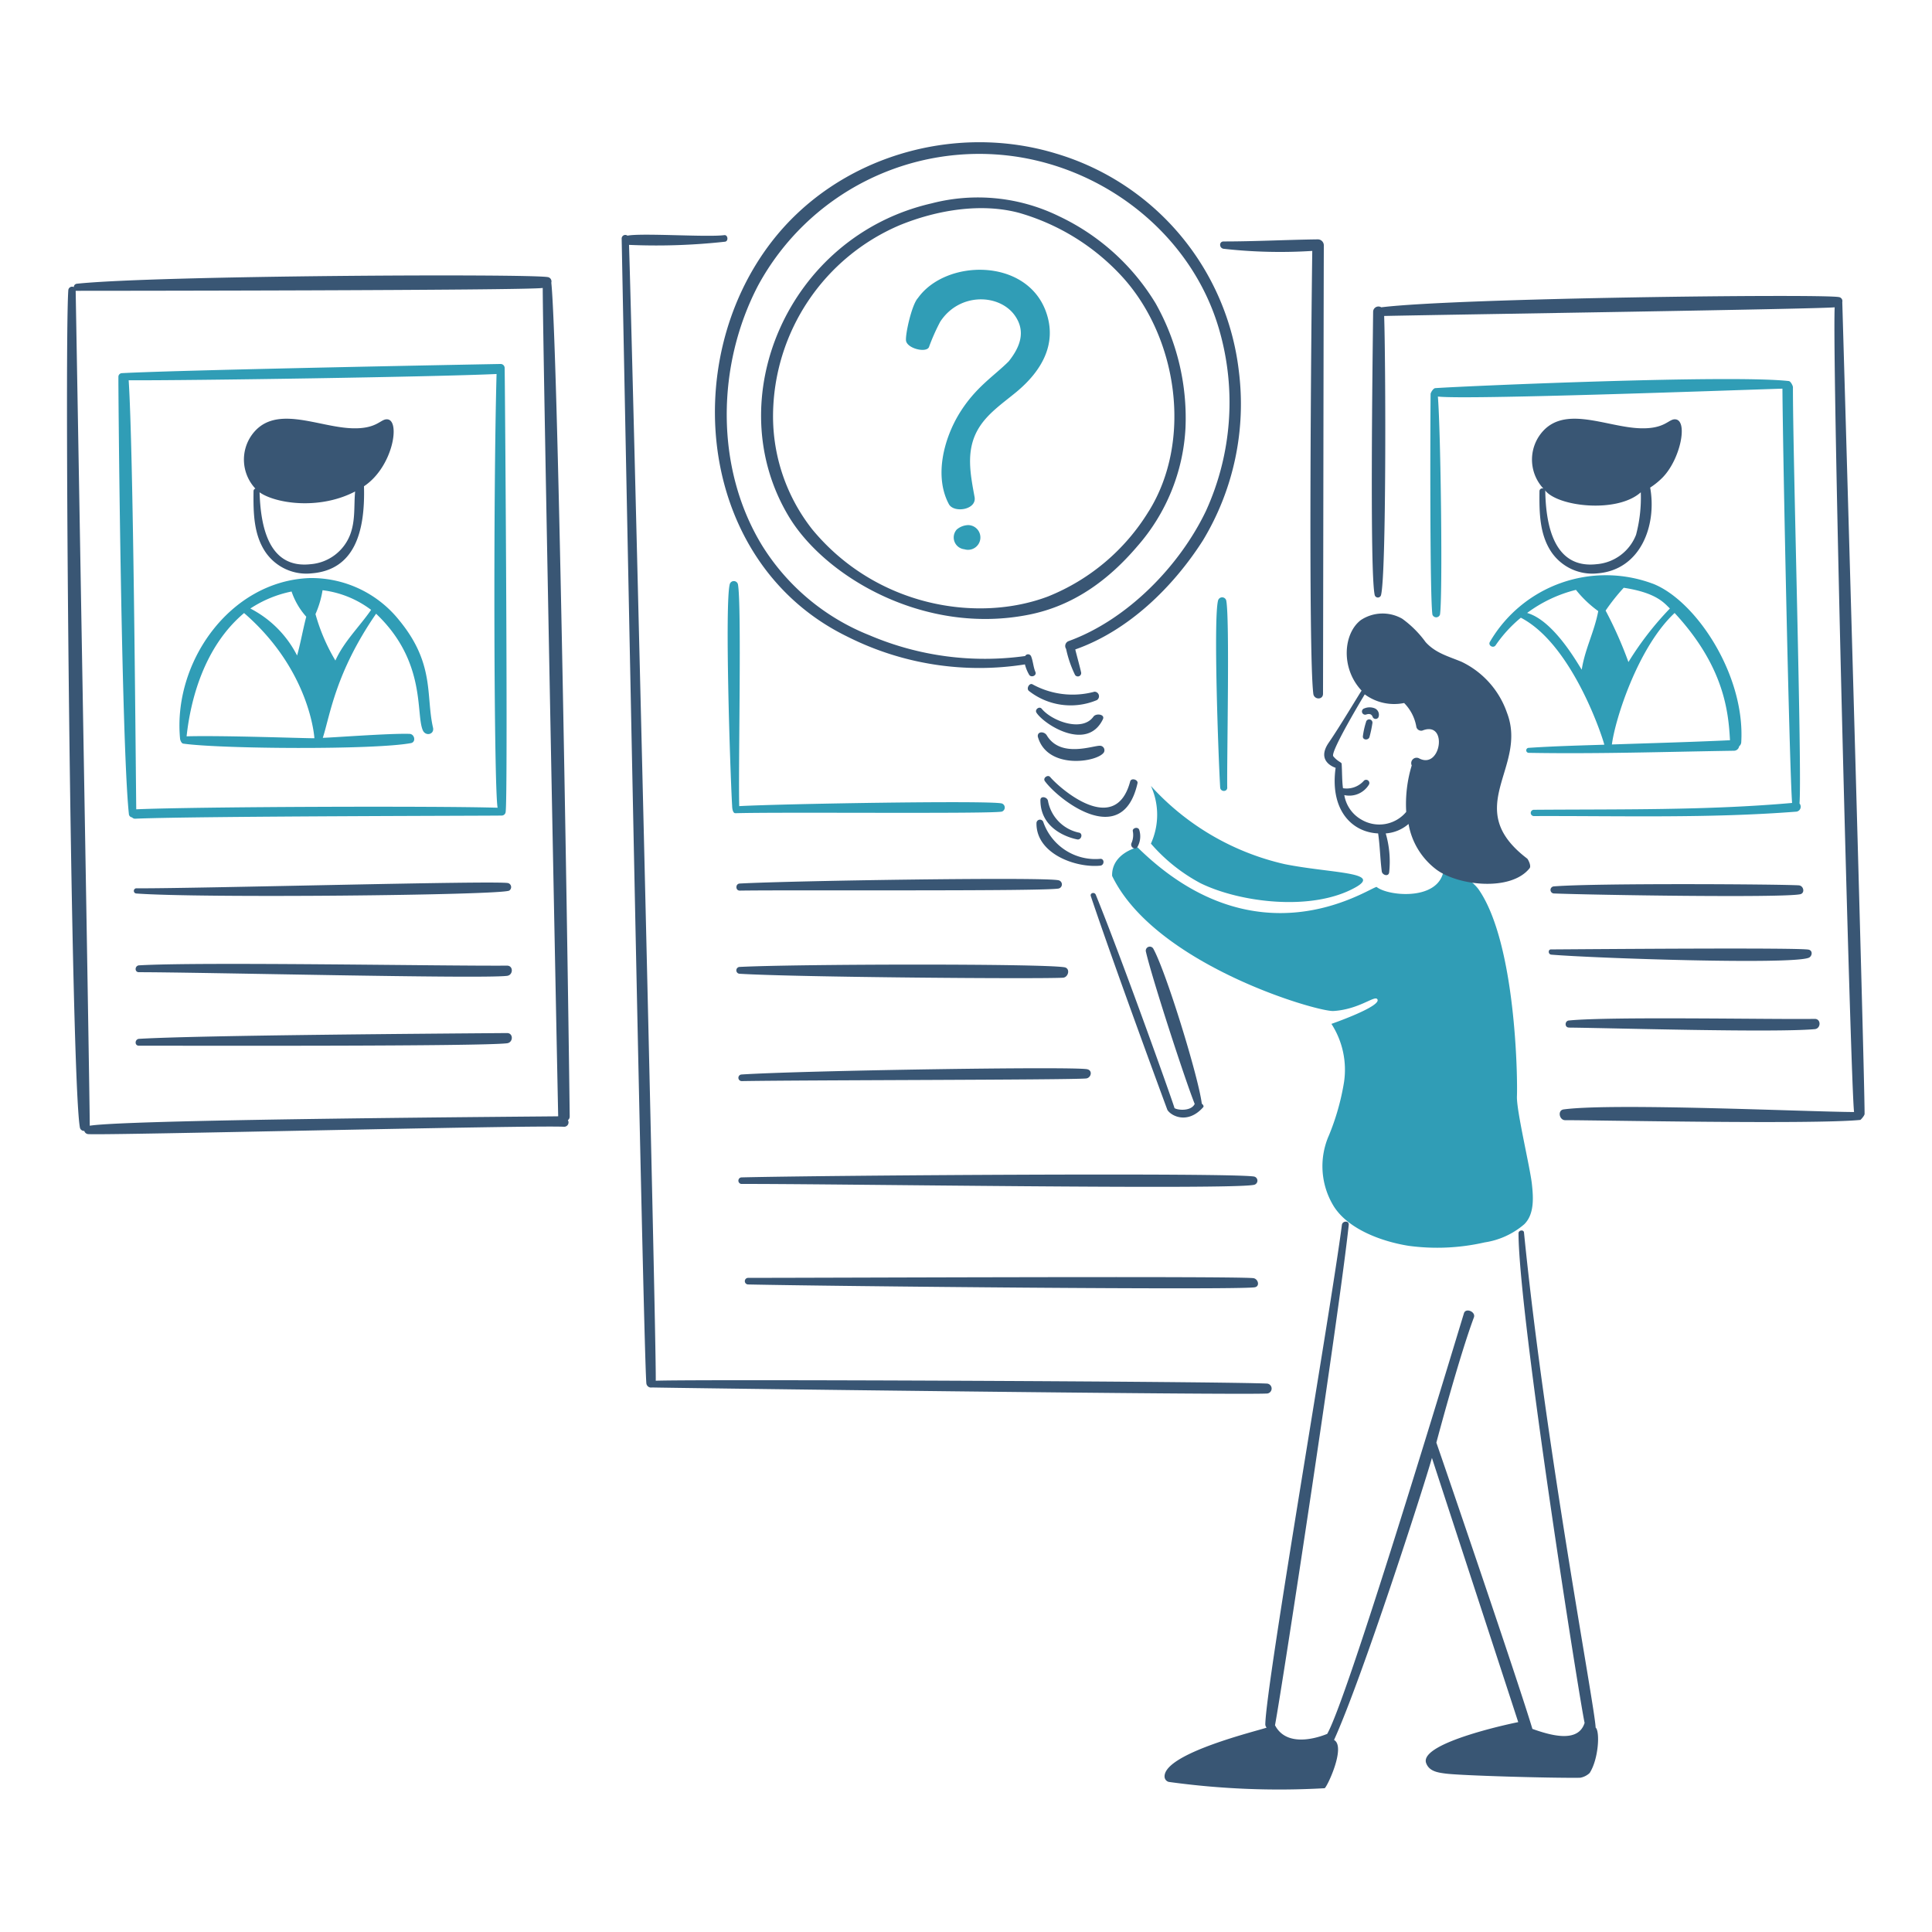
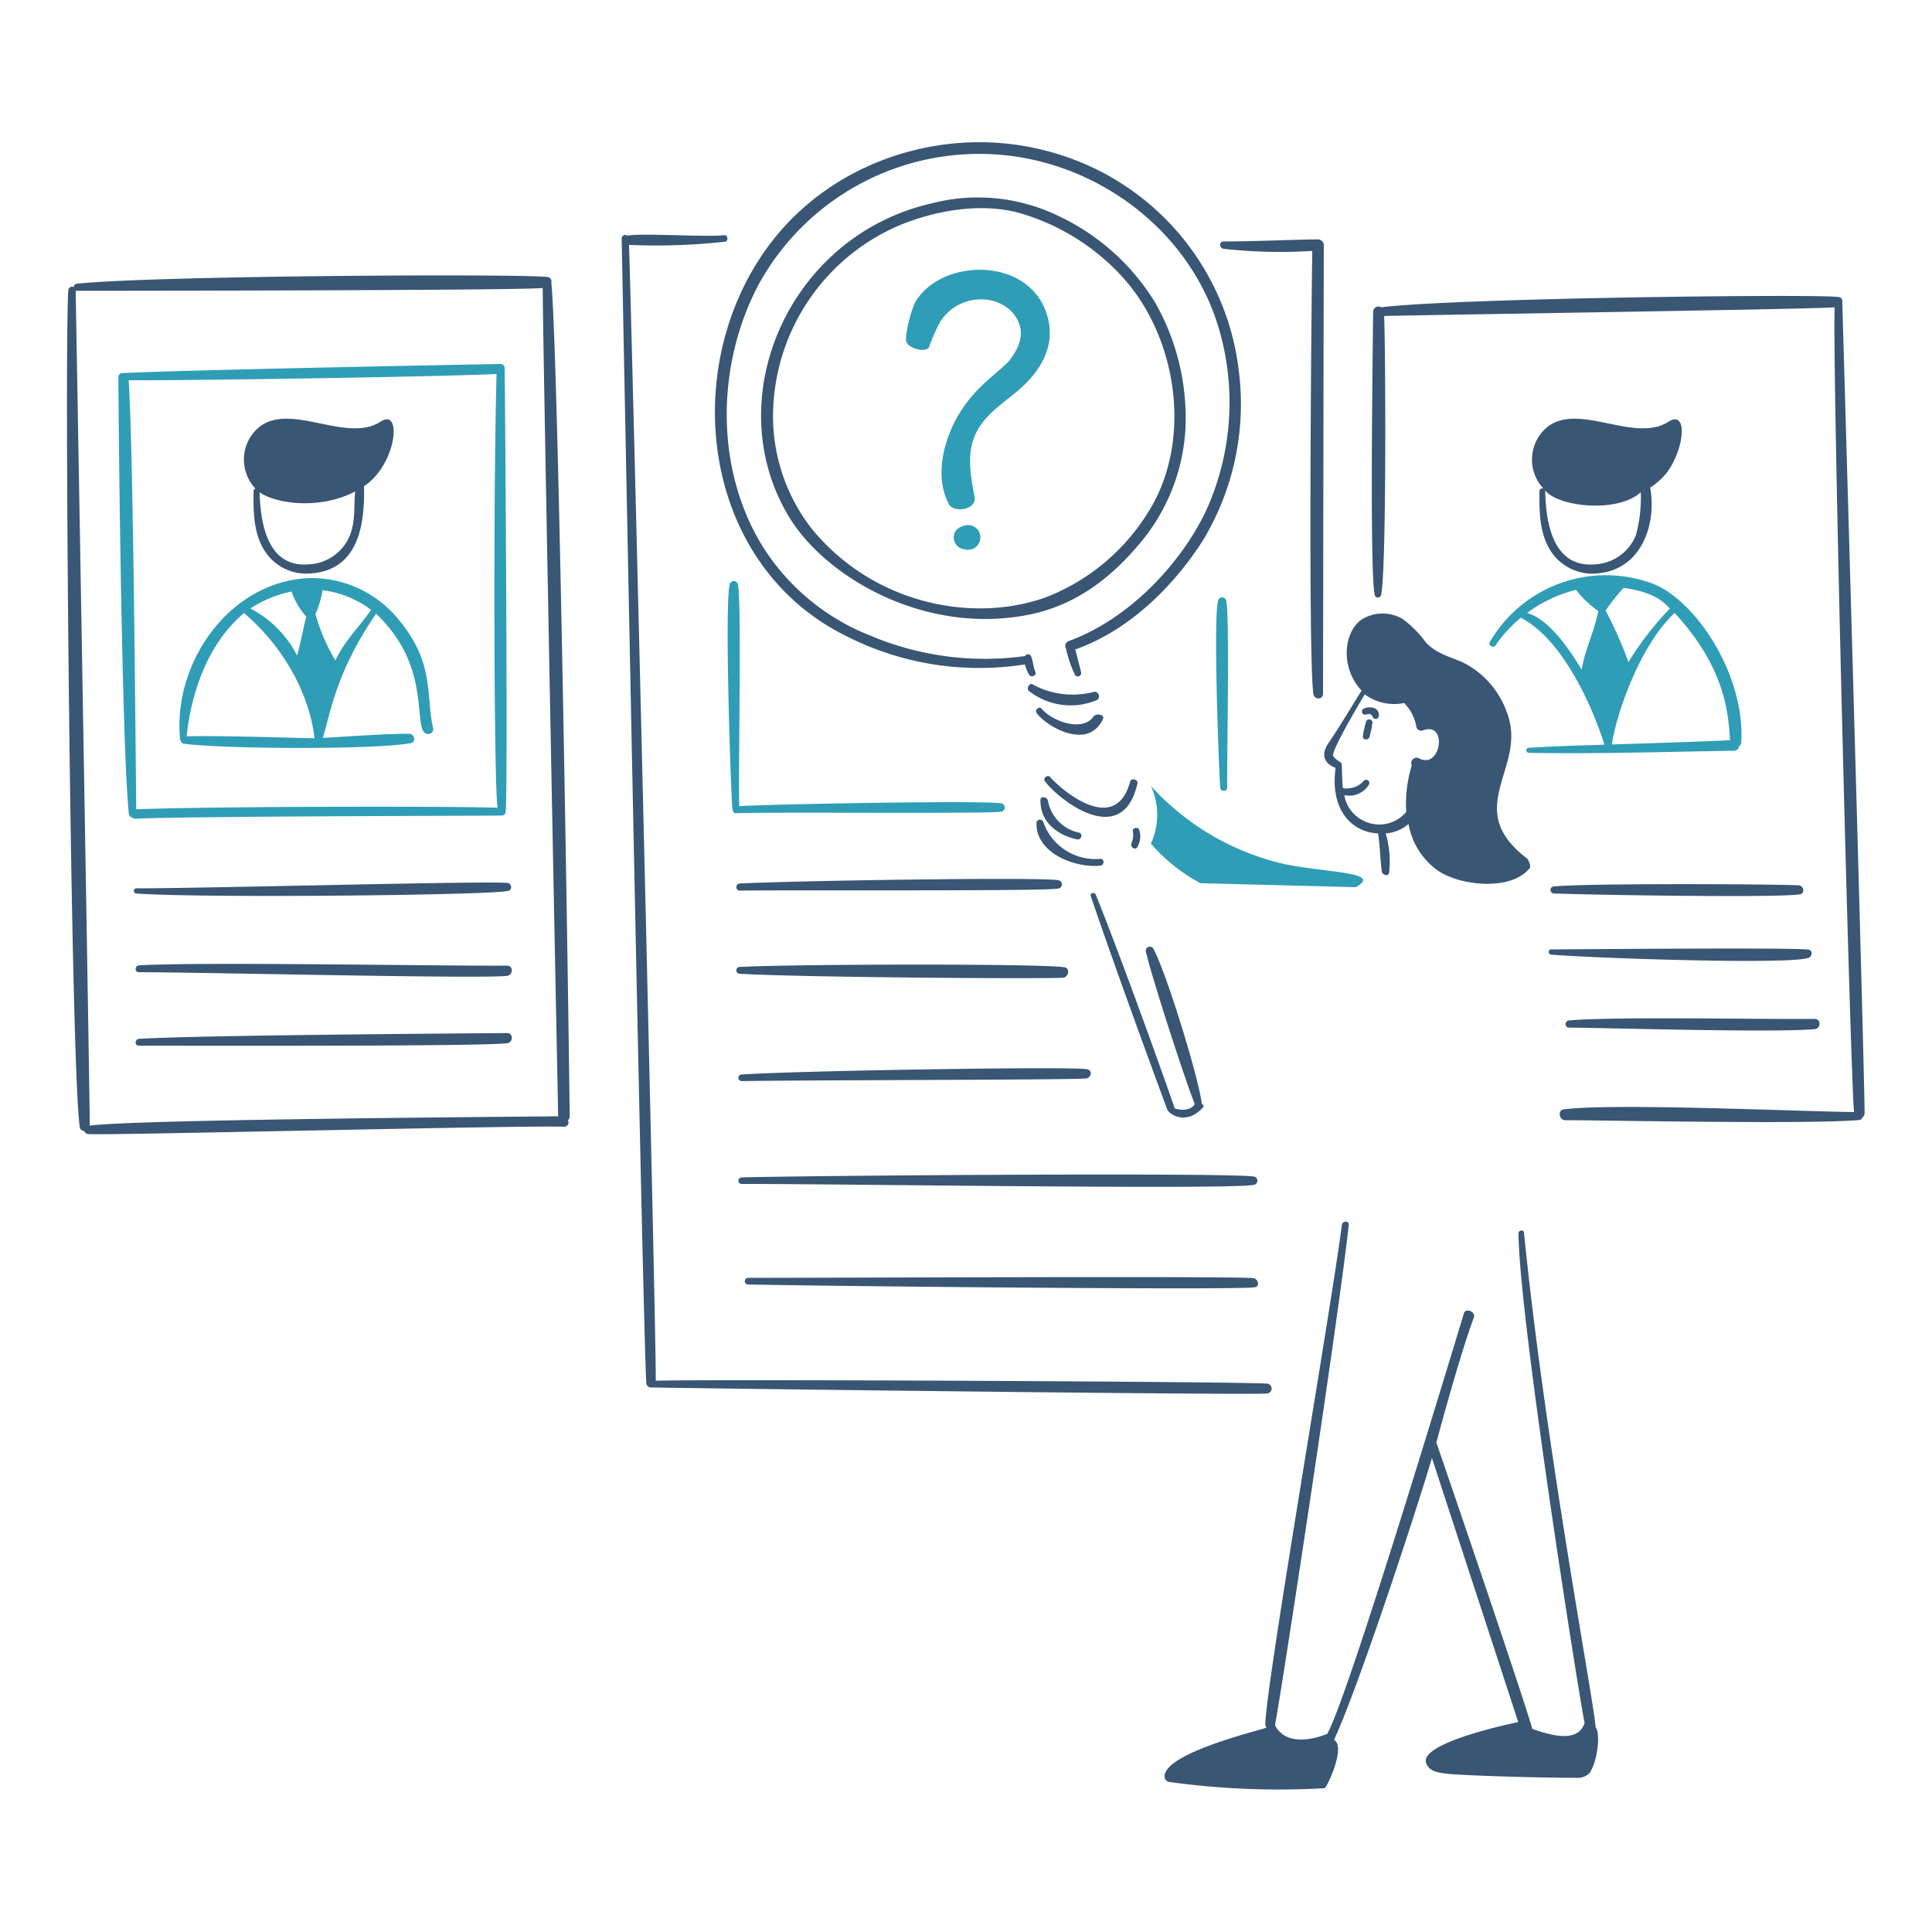
<svg xmlns="http://www.w3.org/2000/svg" viewBox="-0.5 -0.5 48 48" height="480" width="480">
  <desc>Hiring 5 Streamline Illustration: https://streamlinehq.com</desc>
  <path d="M33.44 17.435a2 2 0 0 0-.08.358c-.007.098.136.104.164.02a3 3 0 0 0 .072-.339.08.08 0 0 0-.157-.04m.001-.181c.136-.047.156.045.169.07a.08.08 0 0 0 .137 0 .174.174 0 0 0-.085-.222.34.34 0 0 0-.267 0 .079.079 0 0 0 .045.152" fill="#395674" />
-   <path d="M27.761 20.551c2.966 2.92 5.685 1.05 5.939.984.305.248 1.727.372 1.675-.587 0 0 .666.365.867.658.921 1.341.964 4.68.946 5.13-.015.353.324 1.754.371 2.177.038.34.064.755-.19 1.004a1.95 1.95 0 0 1-.983.45 5.3 5.3 0 0 1-1.89.085c-.646-.103-1.481-.398-1.852-.971a1.9 1.9 0 0 1-.124-1.78 6 6 0 0 0 .372-1.316 2.1 2.1 0 0 0-.313-1.447s1.299-.451 1.134-.62c-.077-.078-.457.26-1.081.3-.404.026-4.44-1.153-5.502-3.357-.014-.56.631-.71.631-.71" fill="#309db6" />
  <path d="M26.836 20.838a1.37 1.37 0 0 1-1.415-.913.087.087 0 0 0-.17.026c-.01.763.98 1.117 1.585 1.056.104-.01.11-.174 0-.17" fill="#395674" />
  <path d="M26.308 20.187a.99.99 0 0 1-.77-.783c-.012-.104-.188-.143-.189-.026-.003.71.678.932.92.978.098.012.143-.146.039-.17m-.848-1.278c.337.46 1.927 1.712 2.301.052.02-.09-.156-.143-.182-.045-.365 1.369-1.72.202-1.989-.111-.057-.067-.188.025-.13.104m2.301 1.631a.53.53 0 0 0 .04-.43c-.04-.078-.171-.032-.157.039a.5.5 0 0 1-.033.3c-.041.102.104.188.15.091" fill="#395674" />
-   <path d="M33.185 21.542c.665-.378-.645-.346-1.773-.574a6.4 6.4 0 0 1-3.318-1.942 1.73 1.73 0 0 1 0 1.433 4.3 4.3 0 0 0 1.232.984c.971.477 2.777.713 3.859.099" fill="#309db6" />
-   <path d="M25.284 17.8c.228.834 1.486.639 1.643.391a.112.112 0 0 0-.091-.163c-.163-.014-.984.319-1.33-.26-.059-.098-.235-.105-.222.032" fill="#395674" />
+   <path d="M33.185 21.542c.665-.378-.645-.346-1.773-.574a6.4 6.4 0 0 1-3.318-1.942 1.73 1.73 0 0 1 0 1.433 4.3 4.3 0 0 0 1.232.984" fill="#309db6" />
  <path d="M25.251 17.207c.193.297 1.258.974 1.65.163.06-.124-.17-.157-.235-.065-.28.391-1.031.111-1.285-.196-.058-.072-.18.019-.13.098m-.188-.541a1.68 1.68 0 0 0 1.688.228.113.113 0 0 0-.059-.209 2.07 2.07 0 0 1-1.538-.182c-.078-.046-.164.104-.091.163m4.295 10.254c-.078-.645-.882-3.268-1.206-3.853a.1.1 0 0 0-.182.078c.147.645.971 3.182 1.212 3.782-.09.188-.423.156-.502.104.007-.02-1.255-3.572-1.955-5.3-.032-.079-.15-.046-.124.033.59 1.76 1.897 5.3 1.903 5.312.092.15.502.365.887-.065.026-.026 0-.065-.033-.091m.919-18.214a6.41 6.41 0 0 0-4.537-5.39c-2.542-.776-5.441.078-7.073 2.196-2.34 3.037-1.786 8.016 1.884 9.804a7.28 7.28 0 0 0 4.413.691 1 1 0 0 0 .104.255c.047.083.195.026.157-.066-.053-.123-.057-.261-.105-.384a.082.082 0 0 0-.15-.013 7.3 7.3 0 0 1-3.865-.515 5.55 5.55 0 0 1-2.686-2.256c-1.16-1.923-1.114-4.465-.085-6.434a6.25 6.25 0 0 1 6.376-3.208c2.347.338 4.425 2.015 5.084 4.316a6.5 6.5 0 0 1-.332 4.491c-.658 1.376-1.96 2.707-3.41 3.234a.13.13 0 0 0-.065.195 2.8 2.8 0 0 0 .222.646.083.083 0 0 0 .15-.066c-.026-.123-.13-.501-.144-.567 1.316-.462 2.427-1.544 3.169-2.705a6.55 6.55 0 0 0 .893-4.224" fill="#395674" />
  <path d="M28.211 7.037a5.6 5.6 0 0 0-2.399-2.164 4.58 4.58 0 0 0-3.168-.32c-3.572.82-5.3 4.882-3.54 7.79.9 1.487 3.364 2.952 5.971 2.426 1.09-.22 1.956-.846 2.68-1.695a4.83 4.83 0 0 0 1.198-2.94 5.8 5.8 0 0 0-.742-3.097m-.17 5.163a5.2 5.2 0 0 1-2.503 2.119c-1.764.666-4.273.247-5.854-1.662a4.54 4.54 0 0 1-.978-2.843 5.17 5.17 0 0 1 3.149-4.72c.906-.37 2.008-.562 2.966-.305a5.55 5.55 0 0 1 2.588 1.617c1.357 1.517 1.715 4.054.633 5.794" fill="#395674" />
  <path d="M23.55 12.546a.46.46 0 0 0-.28.11.295.295 0 0 0 .189.49.307.307 0 1 0 .091-.6" fill="#309db6" />
  <path d="M45.825 27.174c0-1.14-.554-20.17-.554-20.17a.1.1 0 0 0-.085-.123c-.43-.082-9.491.02-11.369.254a.132.132 0 0 0-.202.111c-.013 1.187-.086 6.508.04 7.04a.081.081 0 0 0 .156 0c.134-.522.117-5.78.078-6.936 1.851-.039 10.73-.17 11.193-.215-.065 1.402.398 19.426.482 19.993-1.154-.006-5.99-.23-7.216-.065-.157.021-.11.268.039.268.671-.004 6.154.11 7.334-.007.026-.02.104-.111.104-.15M32.39 5.59a.15.15 0 0 0-.144-.143c-.782.01-1.564.052-2.346.052-.118 0-.112.166 0 .182a12.6 12.6 0 0 0 2.203.053c-.026 1.812-.101 10 .026 11.003.019.15.24.157.241 0 .003-1.01.013-9.282.02-11.147m-1.409 28.285c-1.076-.054-14.185-.11-15.189-.071.02-.92-.593-26.102-.664-28.22a15.6 15.6 0 0 0 2.386-.079c.09-.014.071-.175-.02-.163-.417.056-2.054-.058-2.405.013a.09.09 0 0 0-.144.07c0 .007.53 27.374.613 28.436a.118.118 0 0 0 .143.11c.007.007 14.668.196 15.287.15a.124.124 0 0 0-.007-.246m-17.327-6.649c-.066-5.405-.3-19.217-.457-20.703a.11.11 0 0 0-.078-.137c-.429-.088-9.755-.044-11.707.163a.084.084 0 0 0-.078.084.094.094 0 0 0-.137.078c-.106 1.53.063 19.535.287 20.796a.104.104 0 0 0 .11.09.11.11 0 0 0 .098.08c.522.032 11.024-.226 11.819-.183a.108.108 0 0 0 .098-.164.11.11 0 0 0 .044-.104m-11.923.242c-.005-1.135-.35-20.743-.35-20.743.525 0 11.208-.007 11.604-.071 0 1.29.352 19.106.384 20.58-.006.005-10.651.07-11.636.234" fill="#395674" />
  <path d="M17.879 21.627c1.336-.02 7.627.02 7.927-.053a.105.105 0 0 0 0-.202c-.28-.088-6.591.007-7.927.079-.111.004-.111.177 0 .176" fill="#395674" />
  <path d="M24.39 19.462c-.279-.079-5.442.007-6.524.066-.026-.926.064-5.032-.033-5.515a.105.105 0 0 0-.202 0c-.125.47.006 4.589.059 5.515 0 .02.006.182.084.176 1.115-.033 6.33.02 6.617-.04a.107.107 0 0 0 0-.202m5.599-.397c-.01-.776.065-4.21-.025-4.648a.105.105 0 0 0-.202 0c-.118.437.006 3.872.052 4.648.006.111.177.117.176 0" fill="#309db6" />
  <path d="M17.879 23.693c1.395.086 7.398.132 8.03.098.138-.008.19-.237.033-.26-.592-.093-6.649-.08-8.063-.008a.085.085 0 0 0 0 .17m.039 2.667c1.428-.027 8.207-.028 8.566-.066.123-.013.169-.194.032-.228-.307-.076-7.144.033-8.598.13a.082.082 0 0 0 0 .163m0 2.556c2.138-.007 12.255.15 12.744.02a.105.105 0 0 0 0-.203c-.496-.099-10.604-.032-12.744.02a.082.082 0 0 0 0 .163m.169 2.497c2.114.045 12.067.142 12.582.071.143-.02.09-.215-.033-.228-.508-.053-10.463-.007-12.549-.007a.082.082 0 0 0 0 .164M9.13 9.919c-.177-.022-.246.243-.886.221-.868-.029-1.965-.634-2.517.209a1.055 1.055 0 0 0 .118 1.29.065.065 0 0 0-.046.066c-.006.522-.001 1.083.306 1.525a1.23 1.23 0 0 0 1.134.515c1.07-.084 1.336-1.03 1.304-2.164.716-.476.908-1.622.587-1.662m-.932 2.868a1.15 1.15 0 0 1-.978.73c-1.068.122-1.245-.984-1.271-1.786.385.274 1.473.45 2.374-.02-.034.359.012.718-.125 1.076m32.933-2.868c-.177-.022-.246.243-.886.221-.868-.029-1.965-.634-2.516.209a1.055 1.055 0 0 0 .117 1.29.07.07 0 0 0-.098.066c-.006.522-.001 1.083.306 1.525a1.23 1.23 0 0 0 1.134.515c1.07-.084 1.48-1.186 1.31-2.131a1.8 1.8 0 0 0 .313-.255c.44-.455.629-1.402.32-1.44m-.984 2.868a1.15 1.15 0 0 1-.978.73c-1.075.122-1.261-.997-1.277-1.806a.1.1 0 0 0-.007-.032c.306.41 1.793.58 2.38.052a3.6 3.6 0 0 1-.118 1.056" fill="#395674" />
  <path d="M40.558 14a3.335 3.335 0 0 0-4.042 1.447c-.053.09.085.17.143.084a3.3 3.3 0 0 1 .626-.684c1.31.678 2.066 3.084 2.073 3.155-.626.02-1.252.036-1.877.078a.062.062 0 0 0 0 .124c1.695.03 3.402-.026 5.097-.052a.13.13 0 0 0 .13-.11.14.14 0 0 0 .053-.105c.098-1.675-1.132-3.525-2.203-3.938m.43.619a7.8 7.8 0 0 0-1.03 1.33 10 10 0 0 0-.567-1.278 5 5 0 0 1 .45-.567c.814.124 1.004.378 1.147.515m-3.546.11a3.4 3.4 0 0 1 1.212-.573 2.8 2.8 0 0 0 .554.528c-.097.515-.332.945-.41 1.454-.078-.105-.678-1.213-1.356-1.408m3.663 0c1.232 1.33 1.337 2.452 1.376 3.162-.978.046-1.956.072-2.934.105.078-.613.64-2.406 1.558-3.266" fill="#309db6" />
-   <path d="M44.208 19.462c.066-.815-.166-8.605-.163-10.345 0-.026-.052-.144-.104-.15-1.445-.162-8.031.124-8.78.176-.053 0-.118.117-.118.143-.01.933-.019 5.058.045 5.483a.099.099 0 0 0 .188 0c.07-.432.02-4.512-.052-5.417.665.084 7.125-.15 8.56-.196.012 1.728.175 9.459.24 10.293-2.131.188-4.282.153-6.415.17a.078.078 0 0 0 0 .156c2.17-.007 4.355.059 6.525-.11a.124.124 0 0 0 .074-.203" fill="#309db6" />
  <path d="M38.113 21.698c1.036.04 5.64.11 6.108.02.131-.024.092-.215-.032-.222-.509-.03-5.076-.057-6.082.026a.088.088 0 0 0 .006.176m-.071 1.52c1.082.09 5.945.253 6.394.078.085-.033.112-.176 0-.202-.235-.054-5.312-.013-6.394-.006-.085-.008-.085.122 0 .13m.436 1.812c1.017.01 5.097.13 6.108.039.157-.014.163-.257 0-.255-1.017.017-5.093-.063-6.108.04-.104.009-.11.174 0 .175M2.879 21.698c1.564.12 9.004.045 9.27-.07a.103.103 0 0 0-.027-.188c-.286-.066-7.692.137-9.243.13a.065.065 0 0 0 0 .128m.071 1.956c1.526 0 8.482.169 9.146.091.157-.018.163-.255 0-.254-1.525.013-7.62-.098-9.146-.007-.104.013-.11.17 0 .17m0 1.826c1.526 0 8.476.018 9.146-.06.157-.018.163-.255 0-.254-1.525.013-7.62.053-9.146.144-.104.013-.11.17 0 .17" fill="#395674" />
  <path d="M12.038 8.64a.1.1 0 0 0-.105-.097c-.013 0-7.849.144-9.406.228a.09.09 0 0 0-.085.098c-.007.013.07 9.065.26 10.854a.09.09 0 0 0 .079.085.1.1 0 0 0 .085.032c1.532-.065 9.074-.071 9.087-.078a.1.1 0 0 0 .11-.091c.057-.432-.009-9.758-.025-11.03M2.885 19.607c-.02-1.76-.072-8.872-.188-10.659 1.506.007 7.608-.084 9.14-.156-.085 3.096-.065 10.313.026 10.776-1.455-.046-7.445-.027-8.978.039" fill="#309db6" />
  <path d="M10.258 17.578c-.181-.79.05-1.583-.834-2.66a2.79 2.79 0 0 0-2.236-1.056c-1.982.076-3.397 2.1-3.214 3.995 0 .013.026.11.078.118.922.132 4.747.159 5.658-.013.131-.025.092-.223-.032-.229-.463-.018-1.904.092-2.158.098.183-.567.313-1.616 1.324-3.083 1.251 1.186.981 2.48 1.16 2.894.068.16.293.106.254-.064m-4.537-2.96a2.9 2.9 0 0 1 1.023-.422 1.8 1.8 0 0 0 .365.626c-.078.293-.15.697-.228.964a2.68 2.68 0 0 0-1.16-1.167m-1.585 3.175c.098-.912.437-2.229 1.428-3.063 1.649 1.427 1.747 3.102 1.747 3.11-.143.006-2.262-.073-3.175-.047m3.697-1.883a4.7 4.7 0 0 1-.495-1.154 2.4 2.4 0 0 0 .176-.593 2.5 2.5 0 0 1 1.206.488c-.294.424-.672.783-.887 1.258M25.48 7.226c-.496-1.325-2.487-1.289-3.175-.32-.156.164-.325.94-.293 1.07.047.188.497.294.567.15a5 5 0 0 1 .28-.632c.48-.736 1.477-.696 1.858-.15.276.396.124.782-.156 1.134-.373.372-.821.64-1.22 1.284-.39.633-.637 1.568-.267 2.262.122.23.698.144.639-.176-.104-.567-.22-1.14.078-1.668.223-.397.623-.661.965-.945.612-.509 1.029-1.193.724-2.009" fill="#309db6" />
  <path d="M37.442 20.831c-1.656-1.26.026-2.257-.502-3.624a2.2 2.2 0 0 0-1.128-1.265c-.327-.136-.645-.215-.893-.489a2.6 2.6 0 0 0-.58-.58.98.98 0 0 0-1.03.033c-.434.332-.505 1.194.02 1.753-.014.007-.536.886-.816 1.291-.327.475.157.62.17.626-.145 1.037.393 1.6 1.056 1.63.046.312.05.632.091.945.013.091.165.137.183.026a2.5 2.5 0 0 0-.085-.971.97.97 0 0 0 .567-.235 1.8 1.8 0 0 0 .685 1.128c.533.405 1.864.56 2.326-.033.04-.065-.045-.221-.064-.235m-2.685-2.49a.134.134 0 0 0-.183.176 3.3 3.3 0 0 0-.137 1.154.87.87 0 0 1-1.108.195.86.86 0 0 1-.43-.612.57.57 0 0 0 .612-.261.08.08 0 0 0-.124-.098.57.57 0 0 1-.521.188c-.026-.195-.02-.404-.033-.606 0-.04-.097-.052-.208-.188-.085-.104.782-1.538.782-1.538a1.23 1.23 0 0 0 .978.215 1.1 1.1 0 0 1 .305.6.124.124 0 0 0 .15.084c.64-.254.465.982-.084.691m4.387 24.081c-.013-.496-1.252-6.999-1.78-12.301-.007-.078-.137-.06-.136.02.006 2.06 1.532 11.688 1.642 12.163-.156.502-.822.32-1.297.15-.345-1.153-2.19-6.551-2.386-7.112.013-.052.57-2.141.932-3.11.054-.142-.204-.248-.247-.104-.82 2.701-2.92 9.61-3.397 10.45-.006 0-.964.43-1.297-.215.196-1.05 1.613-10.36 1.832-12.431.012-.111-.156-.105-.17 0-.271 2.1-1.88 11.368-1.903 12.405a.12.12 0 0 0 .033.085c-.157.065-2.536.626-2.536 1.212a.14.14 0 0 0 .104.137 20 20 0 0 0 3.872.157c.052-.007.54-1.03.235-1.199.698-1.538 2.217-6.245 2.432-7.008.143.444 1.799 5.502 2.144 6.565-.013 0-2.474.5-2.288 1.017.073.201.28.235.476.26.372.051 2.609.115 3.35.105a.46.46 0 0 0 .236-.118c.222-.343.26-1.03.15-1.128" fill="#395674" />
</svg>